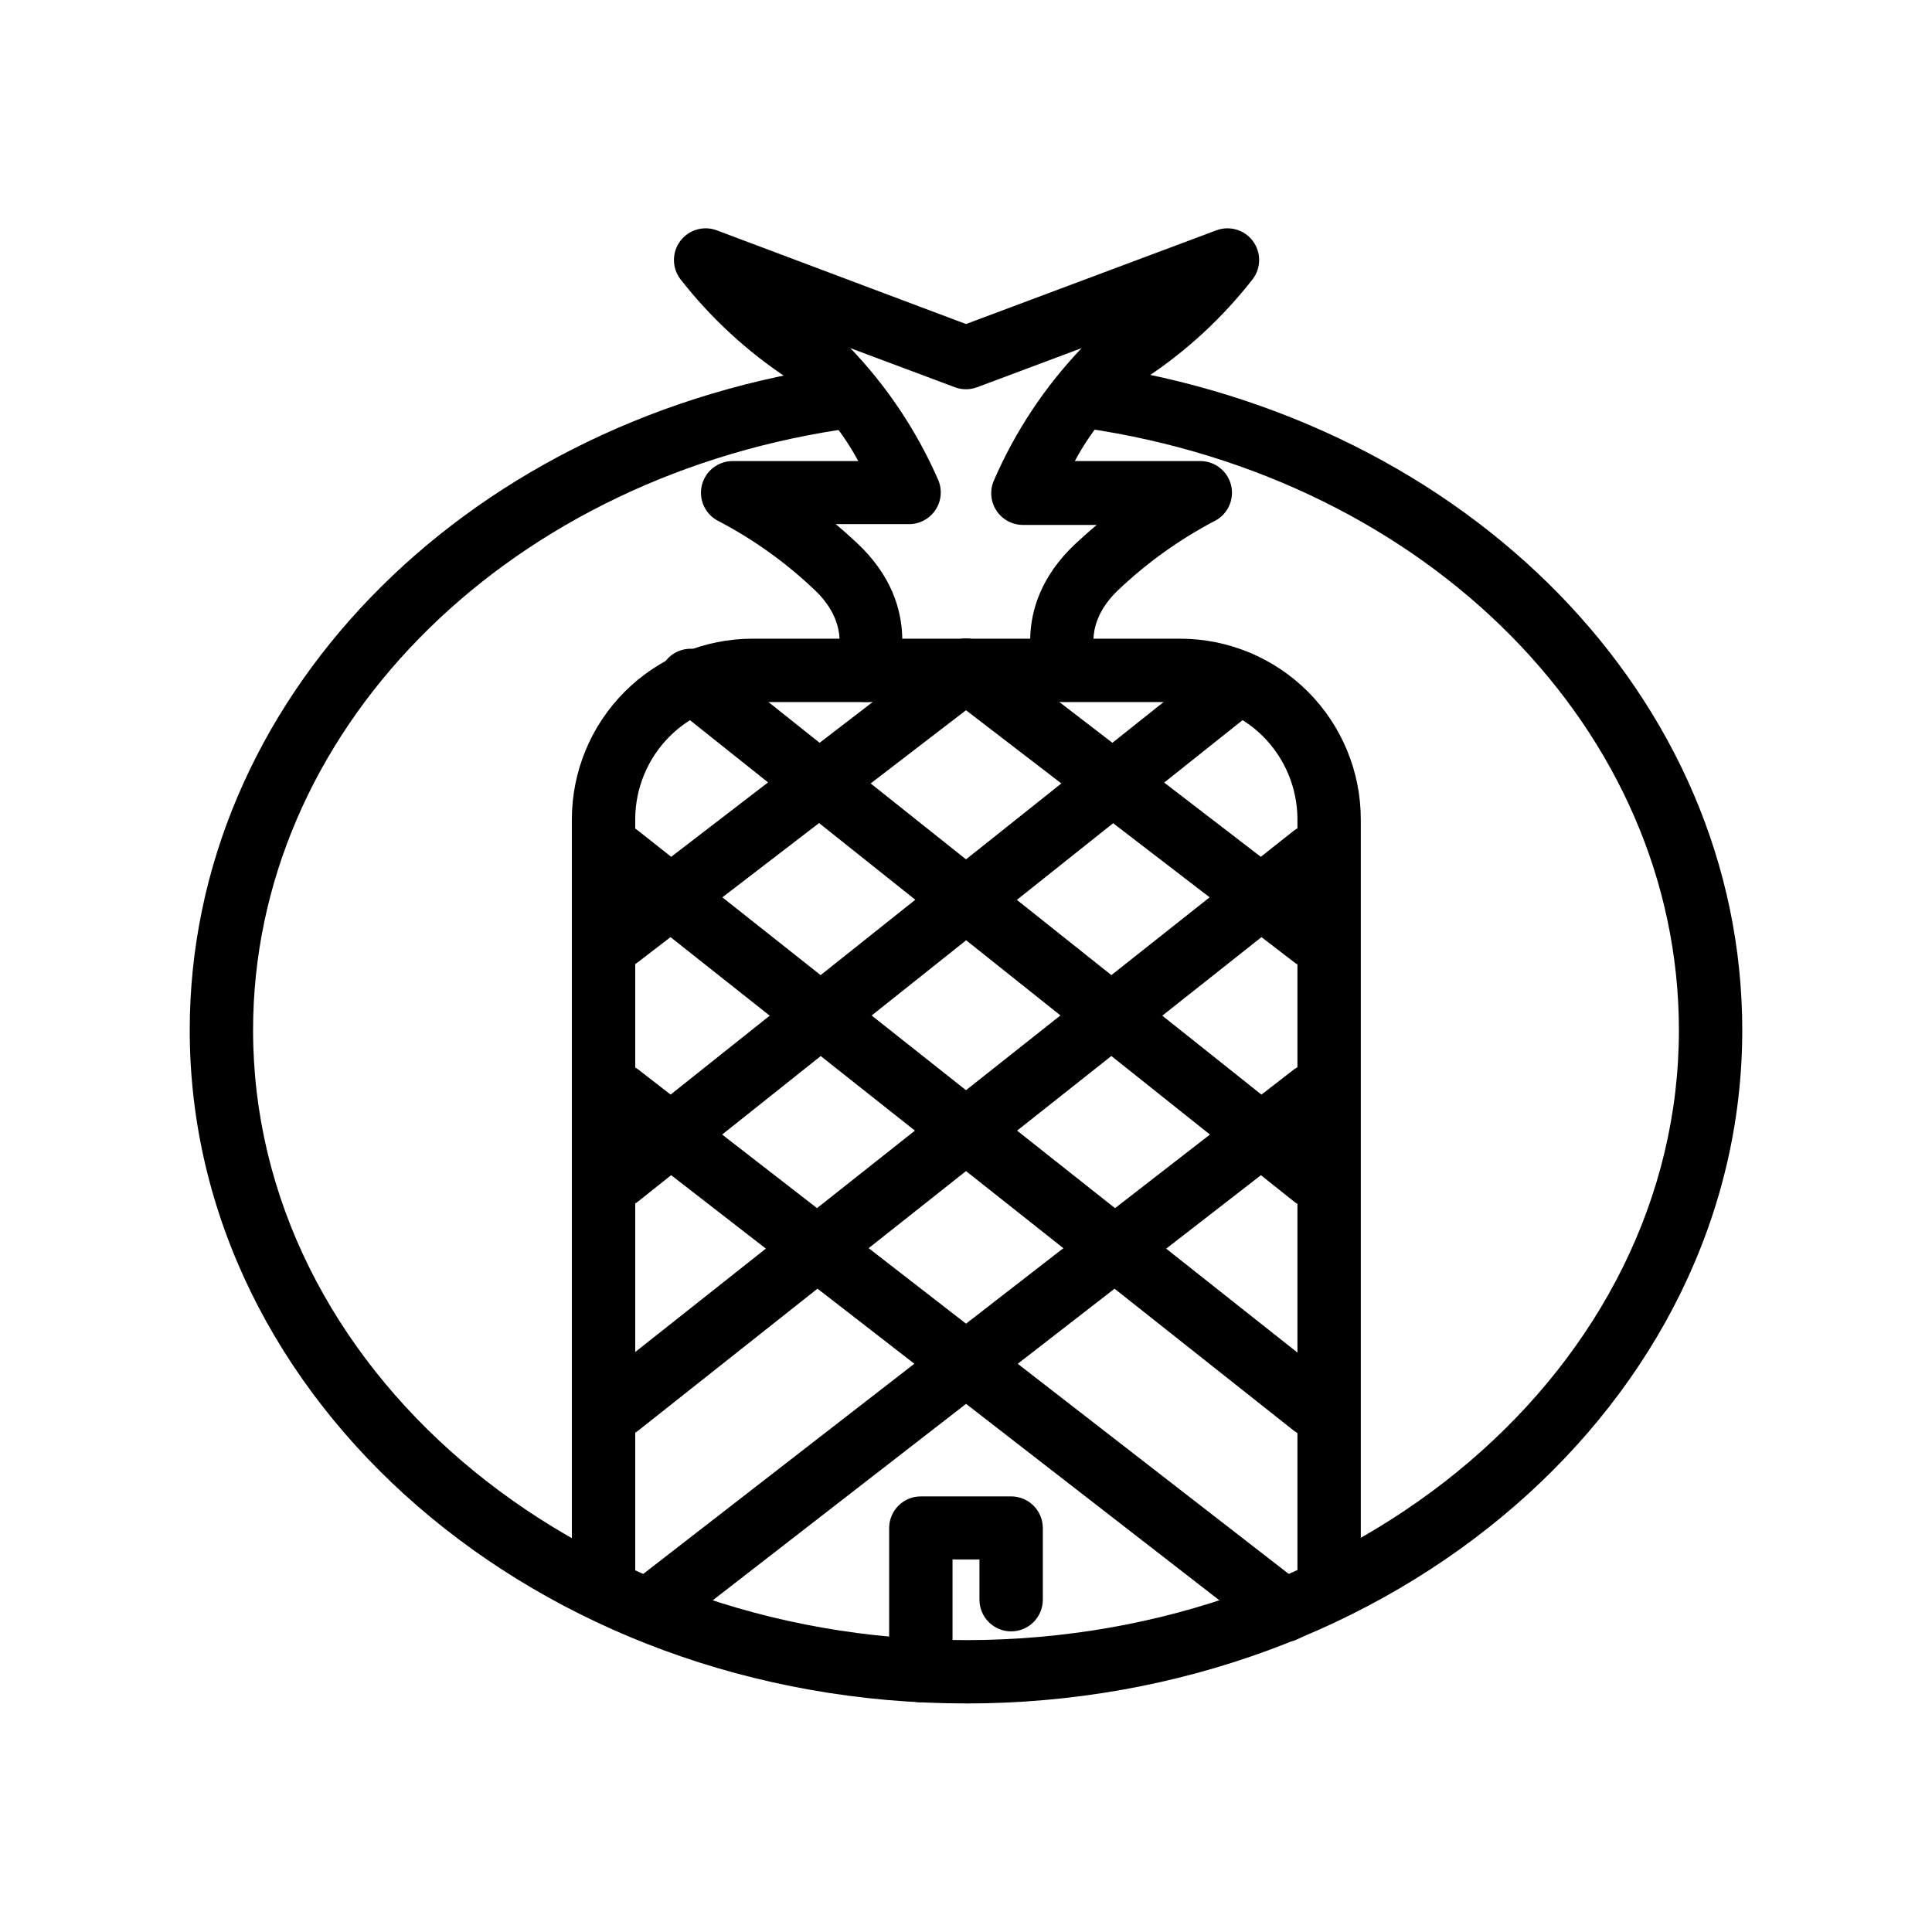
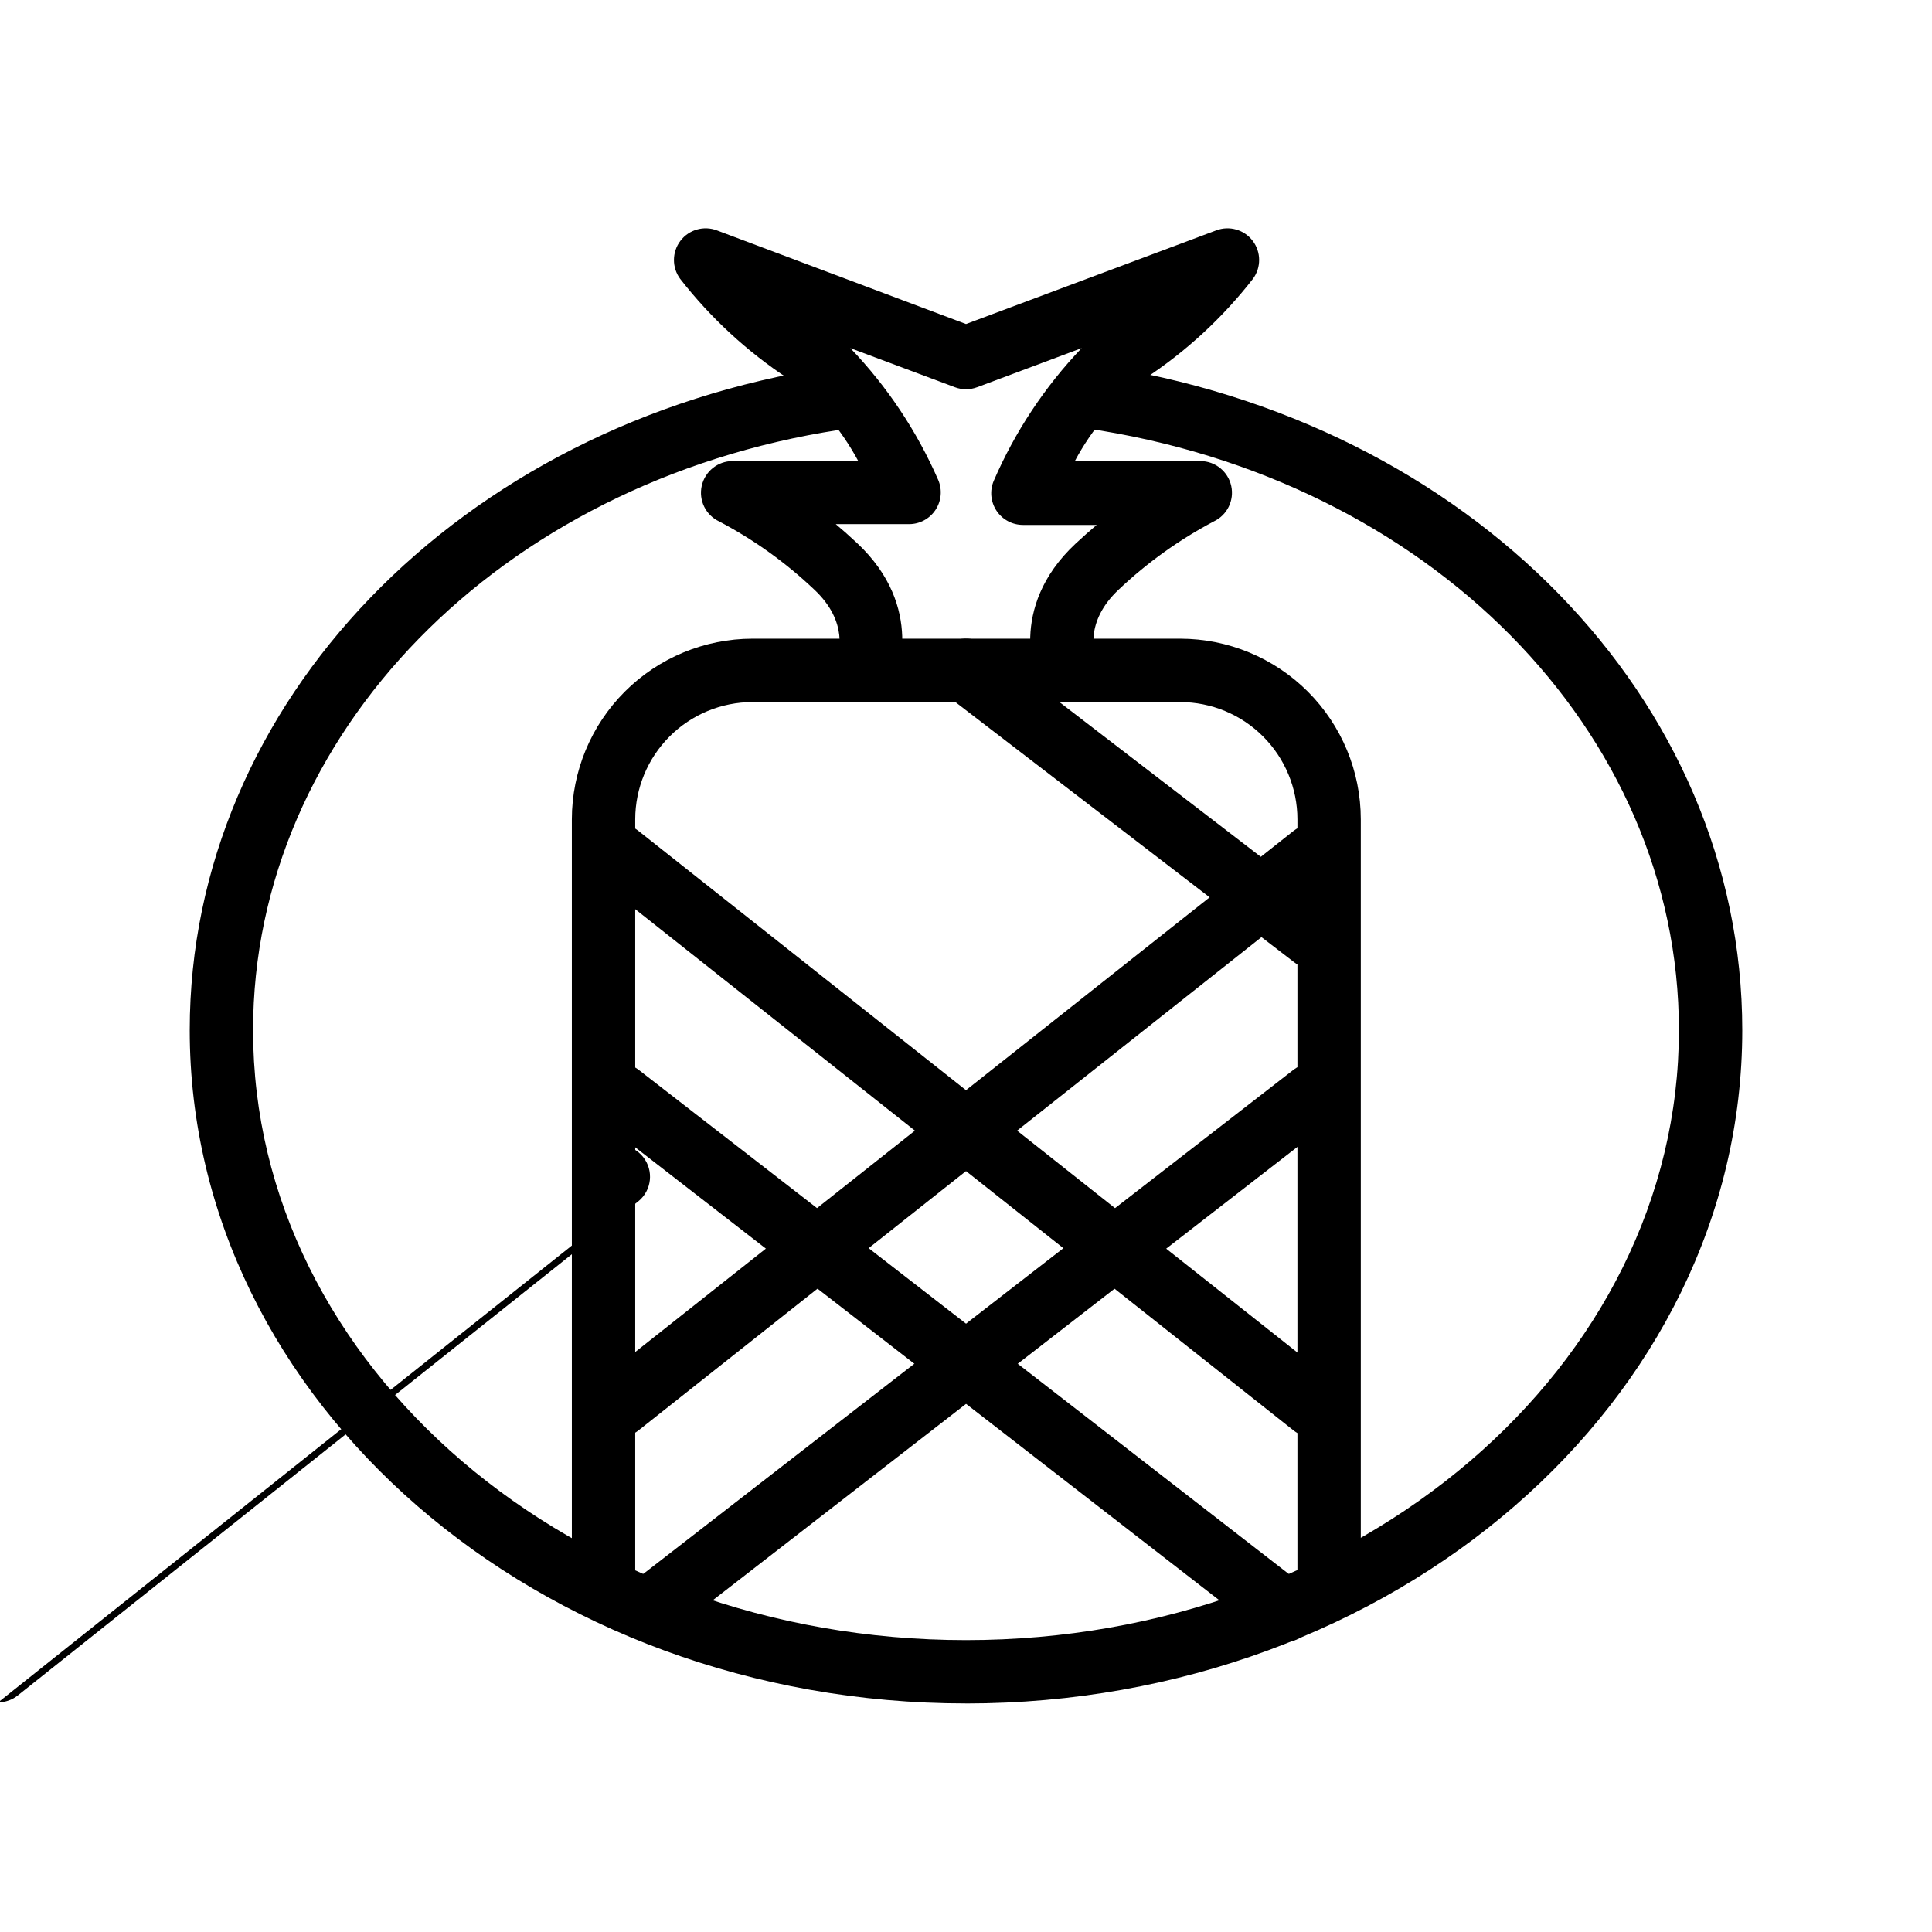
<svg xmlns="http://www.w3.org/2000/svg" fill="#000000" width="800px" height="800px" version="1.1" viewBox="144 144 512 512">
  <g>
    <path d="m400 595.43c-113.36 0-205.72-80.023-205.72-178.43 0-86.695 71.371-160.59 169.57-175.66 2.242-0.438 4.566 0.055 6.434 1.371 1.871 1.312 3.125 3.332 3.477 5.59 0.348 2.258-0.238 4.559-1.625 6.375-1.387 1.816-3.457 2.988-5.727 3.25-90.012 13.812-155.34 80.734-155.34 159.08 0 89.133 84.766 161.64 188.93 161.64s188.93-72.508 188.93-161.64c0-79.223-66.207-146.27-157.4-159.54l-0.004-0.004c-4.637-0.66-7.859-4.953-7.199-9.594 0.66-4.637 4.957-7.859 9.594-7.199 99.543 14.652 171.8 88.672 171.8 176.34 0 98.41-92.367 178.43-205.72 178.43z" />
    <path d="m496.23 569.03c-4.637 0-8.398-3.762-8.398-8.398v-199.51c-0.012-8.234-3.285-16.133-9.109-21.957-5.824-5.824-13.723-9.102-21.957-9.109h-113.36c-8.234 0.008-16.129 3.285-21.953 9.109-5.824 5.824-9.102 13.723-9.113 21.957v199.51c0 4.637-3.758 8.398-8.398 8.398-4.637 0-8.395-3.762-8.395-8.398v-199.51c0.012-12.691 5.055-24.859 14.031-33.832 8.973-8.973 21.141-14.02 33.828-14.031h113.36c12.691 0.012 24.855 5.059 33.832 14.031 8.973 8.973 14.02 21.141 14.027 33.832v199.51c0 2.227-0.883 4.363-2.457 5.938-1.574 1.574-3.711 2.461-5.938 2.461z" />
    <path d="m373.38 330.05c-1.156-0.012-2.297-0.254-3.356-0.715-4.191-1.906-6.062-6.832-4.199-11.043 0.293-0.84 3.273-9.32-6.047-18.055v0.004c-7.527-7.148-16.004-13.223-25.191-18.055-3.559-1.672-5.477-5.59-4.621-9.43 0.855-3.836 4.258-6.566 8.191-6.566h33.293c-4.574-8.508-10.898-15.949-18.559-21.832-10.922-7.195-20.594-16.129-28.633-26.449-2.223-2.996-2.203-7.102 0.055-10.078 2.254-2.973 6.199-4.102 9.688-2.769l66 24.812 66.293-24.812c3.484-1.332 7.434-0.203 9.688 2.769 2.254 2.977 2.273 7.082 0.051 10.078-8.043 10.328-17.73 19.262-28.676 26.449-7.656 5.875-13.969 13.316-18.516 21.832h33.297c3.922 0.02 7.309 2.758 8.152 6.59 0.844 3.832-1.078 7.738-4.629 9.406-9.176 4.848-17.648 10.922-25.188 18.055-9.32 8.734-6.34 17.215-5.961 18.18l-0.004-0.004c1.734 4.281-0.309 9.156-4.574 10.918-4.164 1.754-8.969-0.102-10.875-4.199-0.336-0.797-8.398-19.859 9.949-37.031 1.891-1.762 3.777-3.441 5.625-4.996h-19.562c-2.801-0.004-5.414-1.406-6.969-3.734-1.57-2.352-1.855-5.332-0.754-7.938 5.621-13.012 13.512-24.926 23.301-35.18l-27.711 10.371v-0.004c-1.895 0.711-3.984 0.711-5.879 0l-27.707-10.367c9.766 10.191 17.652 22.031 23.301 34.973 1.098 2.602 0.816 5.586-0.758 7.934-1.555 2.332-4.168 3.731-6.969 3.738h-19.438c1.848 1.555 3.738 3.234 5.625 4.996 18.348 17.172 10.285 36.23 9.949 37.031v-0.004c-1.309 3.09-4.328 5.106-7.684 5.125z" />
-     <path d="m307.97 400.75c-3.606 0.012-6.816-2.281-7.977-5.695-1.164-3.414-0.012-7.188 2.856-9.375l92.027-70.703c3.676-2.828 8.949-2.141 11.777 1.531 2.828 3.676 2.144 8.949-1.531 11.777l-92.07 70.703c-1.457 1.129-3.242 1.746-5.082 1.762z" />
-     <path d="m307.97 464.19c-3.586 0.02-6.785-2.238-7.973-5.621-1.184-3.383-0.09-7.144 2.727-9.367l164.45-130.95c3.633-2.809 8.852-2.18 11.711 1.418 2.859 3.594 2.301 8.816-1.254 11.723l-164.45 130.95c-1.477 1.188-3.312 1.836-5.207 1.848z" />
+     <path d="m307.97 464.19c-3.586 0.02-6.785-2.238-7.973-5.621-1.184-3.383-0.09-7.144 2.727-9.367c3.633-2.809 8.852-2.18 11.711 1.418 2.859 3.594 2.301 8.816-1.254 11.723l-164.45 130.95c-1.477 1.188-3.312 1.836-5.207 1.848z" />
    <path d="m307.97 524.9c-3.586 0.02-6.785-2.238-7.973-5.621-1.184-3.387-0.09-7.148 2.727-9.367l184.1-145.73c3.633-2.812 8.852-2.18 11.711 1.414s2.301 8.816-1.254 11.727l-184.1 145.77c-1.484 1.168-3.316 1.805-5.207 1.805z" />
    <path d="m492.03 400.75c-1.84-0.016-3.625-0.633-5.078-1.762l-92.074-70.703c-3.672-2.828-4.359-8.102-1.531-11.777 2.828-3.672 8.102-4.359 11.777-1.531l92.027 70.703c2.867 2.188 4.019 5.961 2.859 9.375-1.16 3.414-4.375 5.707-7.981 5.695z" />
-     <path d="m492.03 464.19c-1.895-0.012-3.727-0.66-5.207-1.848l-164.32-130.95c-1.996-1.273-3.359-3.332-3.758-5.668-0.395-2.336 0.215-4.731 1.676-6.594 1.465-1.863 3.648-3.019 6.012-3.188 2.363-0.168 4.688 0.672 6.398 2.309l164.45 130.95c2.812 2.223 3.906 5.984 2.723 9.367-1.184 3.383-4.387 5.641-7.973 5.621z" />
    <path d="m492.03 524.9c-1.887 0-3.723-0.637-5.207-1.805l-184.1-145.77c-1.777-1.375-2.93-3.406-3.199-5.637-0.27-2.231 0.363-4.477 1.766-6.234 1.398-1.758 3.441-2.883 5.676-3.121 2.234-0.238 4.473 0.426 6.211 1.852l184.1 145.73c2.812 2.219 3.906 5.981 2.723 9.367-1.184 3.383-4.387 5.641-7.973 5.621z" />
    <path d="m317.75 577.59c-3.59 0.008-6.789-2.269-7.957-5.668-1.164-3.394-0.043-7.16 2.793-9.359l174.32-135.15c3.668-2.688 8.812-1.965 11.598 1.629s2.203 8.754-1.312 11.637l-174.28 135.15c-1.477 1.145-3.293 1.766-5.164 1.762z" />
    <path d="m484.34 579.19c-1.867 0.004-3.688-0.617-5.164-1.766l-176.33-136.74c-3.516-2.883-4.098-8.043-1.312-11.637s7.93-4.316 11.598-1.629l176.33 136.74c3.656 2.832 4.332 8.09 1.512 11.754-1.582 2.062-4.031 3.269-6.633 3.277z" />
-     <path d="m388.03 595.14c-4.637 0-8.395-3.758-8.395-8.398v-37.785c0-4.637 3.758-8.395 8.395-8.395h23.934c2.227 0 4.363 0.883 5.938 2.457 1.574 1.574 2.457 3.711 2.457 5.938v18.977c0 4.641-3.758 8.398-8.395 8.398-4.637 0-8.398-3.758-8.398-8.398v-10.664h-7.137v29.391c0.023 2.242-0.852 4.398-2.43 5.992s-3.727 2.488-5.969 2.488z" />
  </g>
</svg>